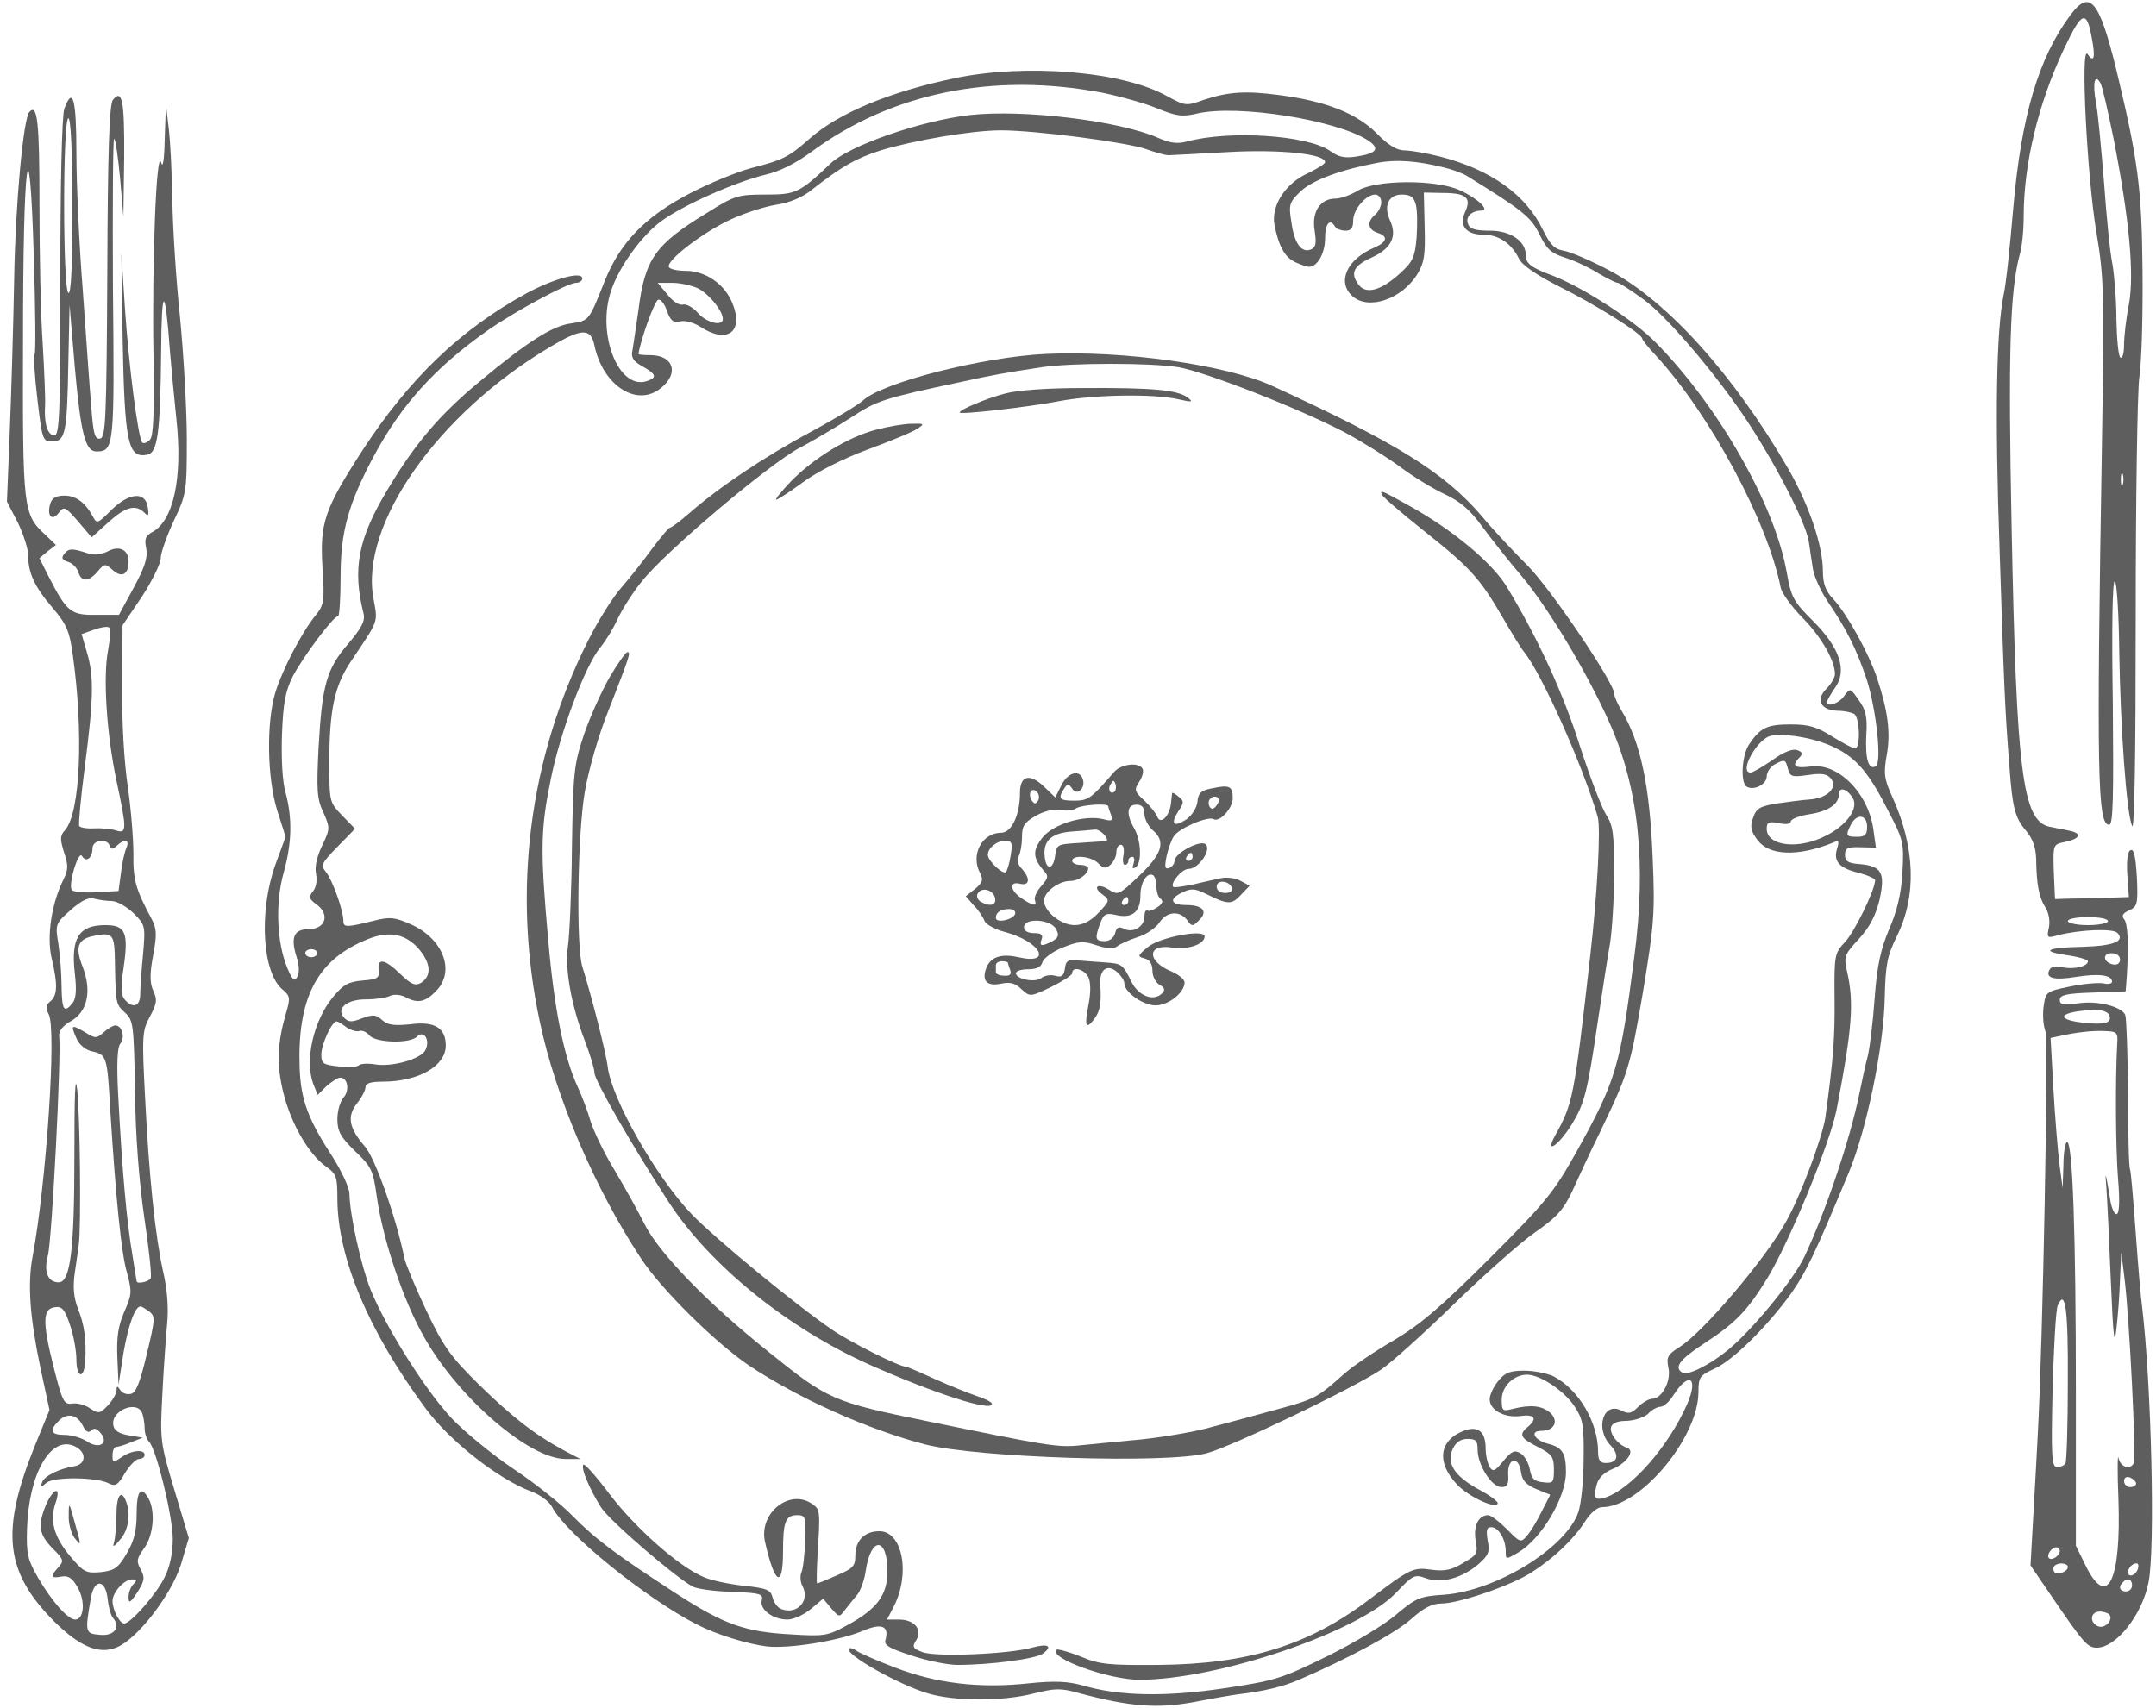
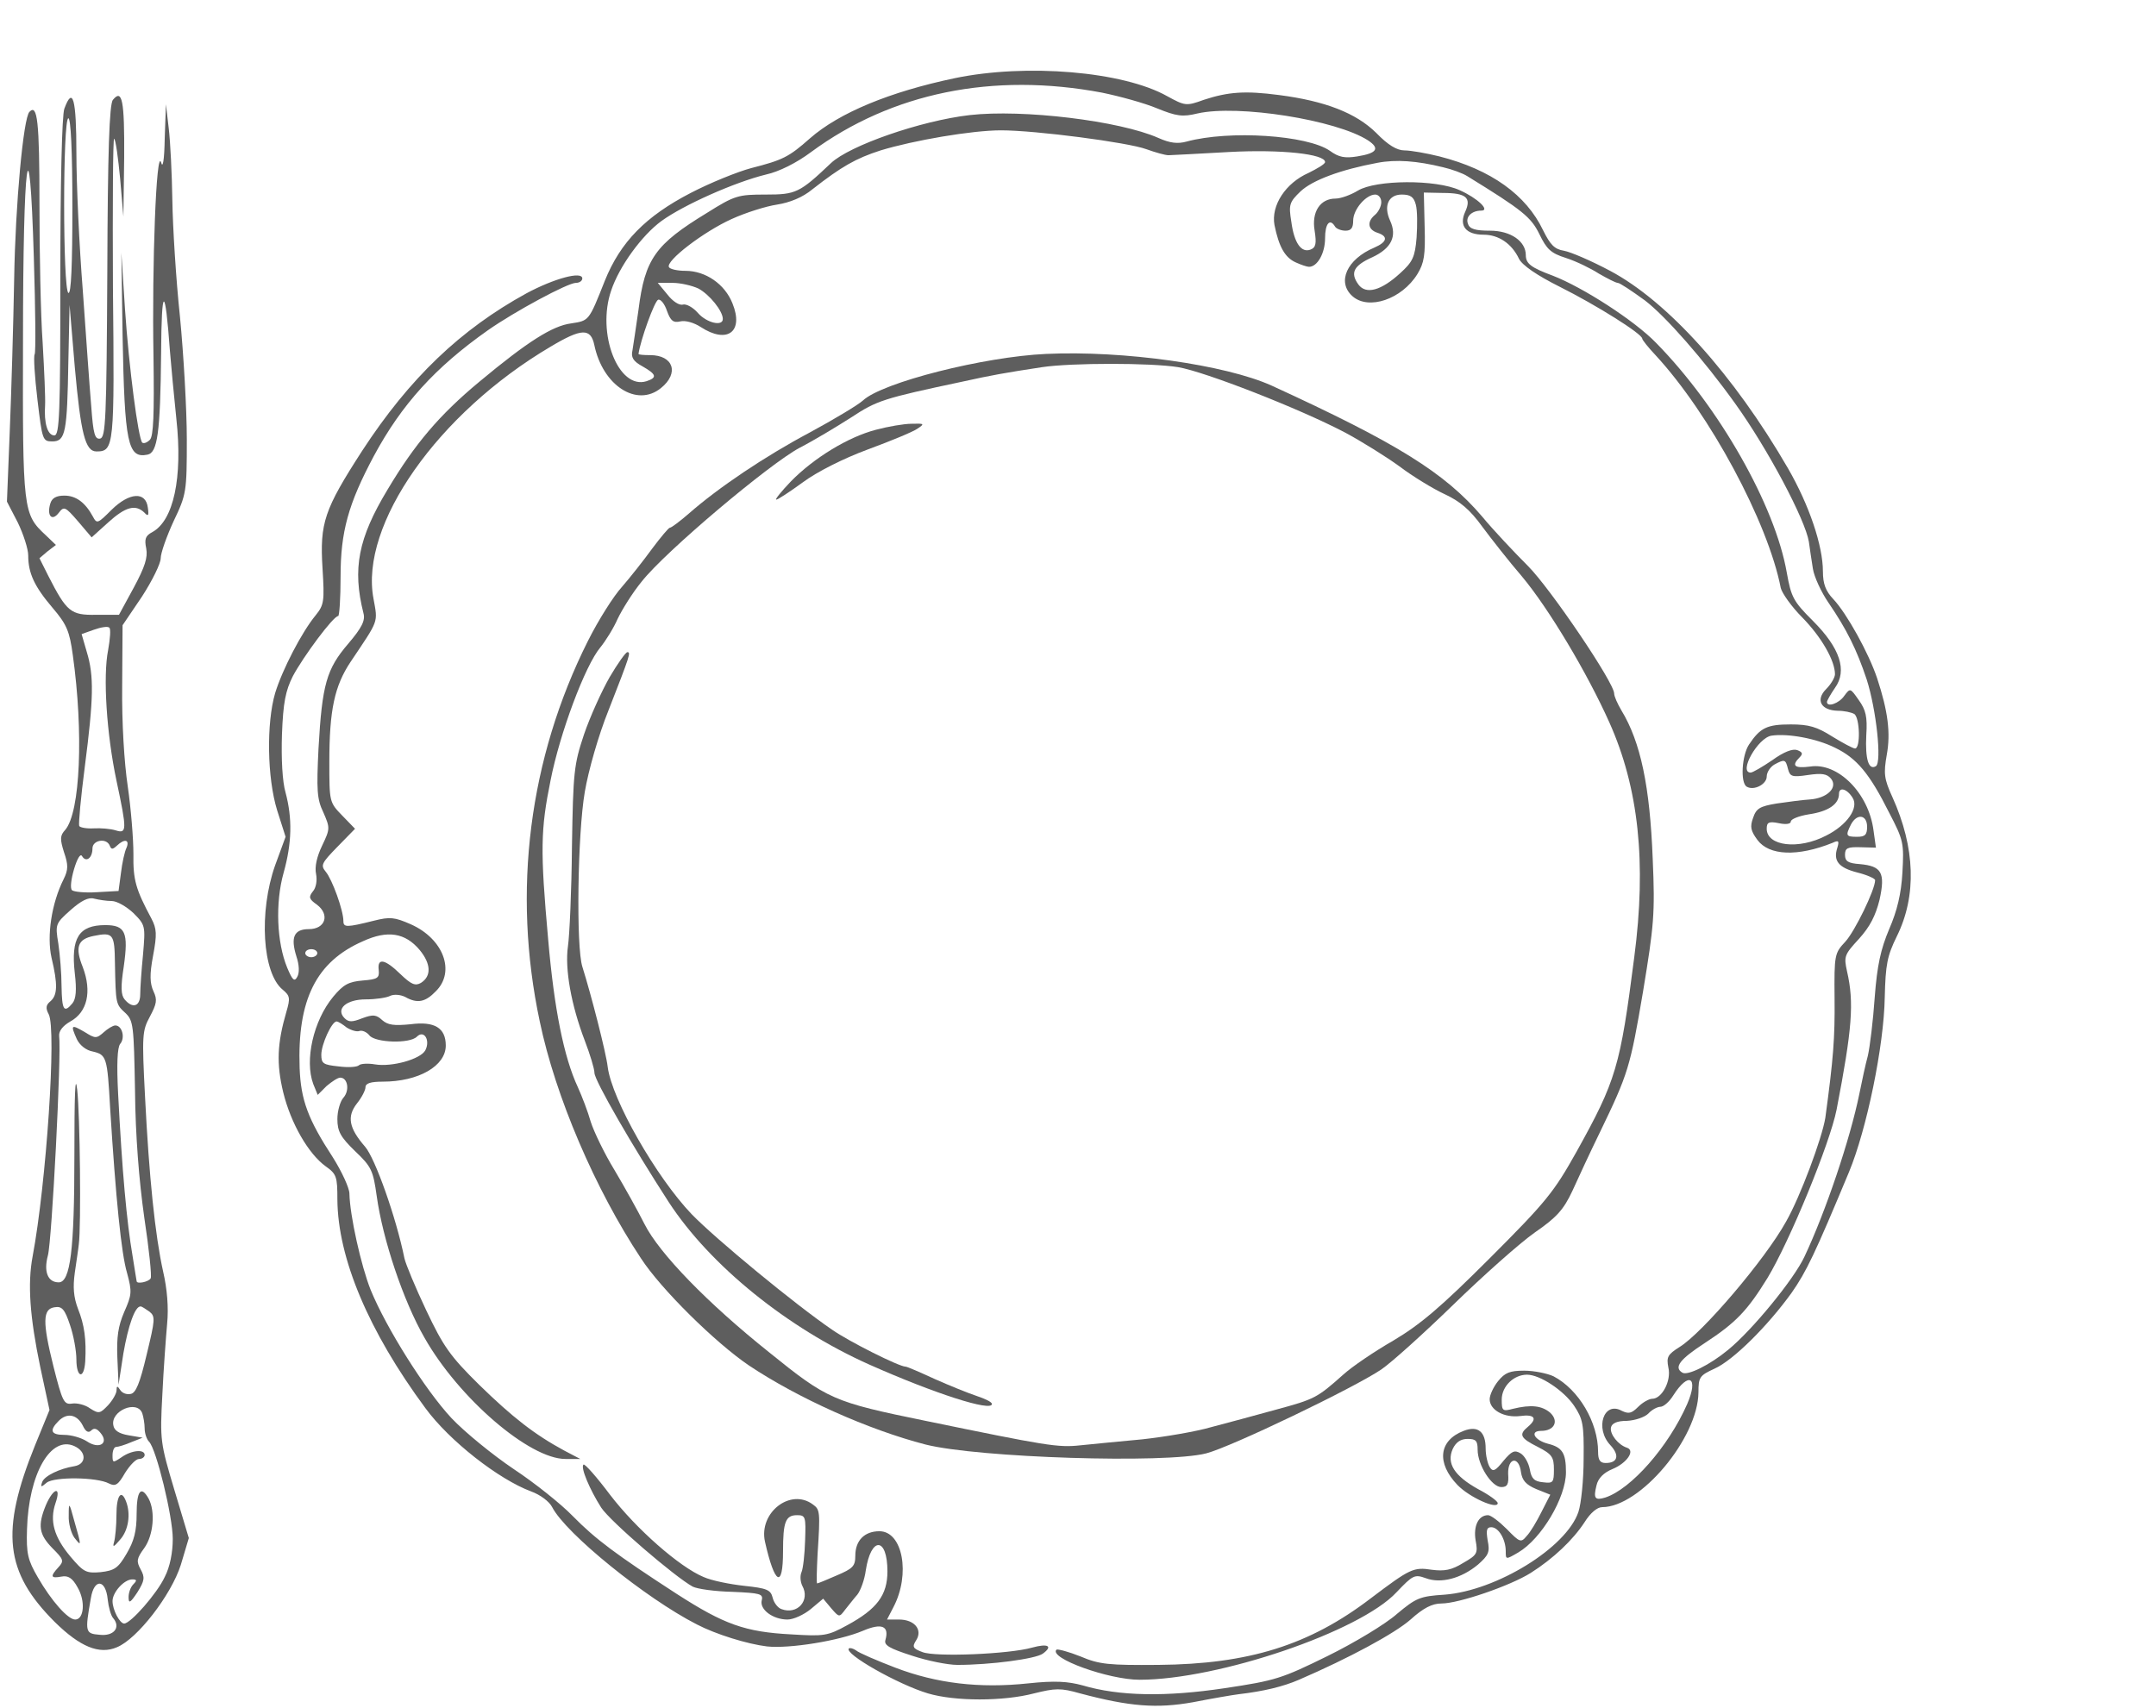
<svg xmlns="http://www.w3.org/2000/svg" width="159" height="126" viewBox="0 0 159 126" fill="none">
-   <path d="M152.706 1.089C150.337 4.257 149.064 8.55 148.472 15.361C148.235 18.144 147.939 21.016 147.761 21.756C147.228 24.451 147.11 30.432 147.465 40.559C147.791 50.478 147.85 52.314 148.205 56.725C148.412 59.597 148.62 60.367 149.419 61.285C149.893 61.848 150.13 62.499 150.159 63.328C150.189 65.253 150.367 66.171 150.811 66.882C151.077 67.266 151.196 67.888 151.107 68.392C150.929 69.191 150.959 69.221 151.788 68.984C153.416 68.569 155.815 68.481 156.14 68.806C156.762 69.428 155.844 69.783 153.564 69.843C150.9 69.902 150.426 70.168 152.469 70.464C153.298 70.583 153.979 70.79 153.979 70.908C153.979 71.293 152.913 71.53 152.114 71.353C151.669 71.234 151.284 71.293 151.166 71.501C150.781 72.152 151.462 72.33 153.091 72.063C154.778 71.797 155.756 71.915 155.756 72.418C155.756 72.567 155.459 72.626 155.104 72.537C154.719 72.478 153.624 72.567 152.647 72.774C150.929 73.129 150.87 73.159 150.722 74.165C150.633 74.728 150.663 75.587 150.84 76.061C151.077 76.83 150.663 98.86 150.278 105.848C150.219 107.062 150.07 109.727 149.952 111.77L149.745 115.471L151.462 117.988C153.653 121.186 153.949 121.541 154.63 121.541C156.052 121.541 157.976 119.143 158.45 116.715C158.953 114.227 158.657 102.117 157.976 96.402C157.887 95.84 157.68 93.382 157.503 90.925C157.325 88.467 157.147 86.394 157.088 86.276C156.999 86.187 156.94 83.67 156.94 80.68C156.91 77.719 156.821 75.083 156.733 74.876C156.496 74.254 154.66 73.781 153.209 74.017C152.143 74.165 151.906 74.106 151.906 73.751C151.906 73.396 152.41 73.277 154.334 73.218L156.762 73.129L156.851 71.945C156.999 69.458 156.91 68.125 156.644 67.799C156.437 67.563 156.555 67.355 157.029 67.148C157.621 66.882 157.68 66.674 157.591 64.72C157.503 63.269 157.384 62.618 157.147 62.707C156.91 62.766 156.821 63.388 156.881 64.483L156.999 66.171L155.193 66.23C154.186 66.26 152.972 66.289 152.469 66.289L151.551 66.319L151.462 64.305C151.403 62.292 151.403 62.292 152.262 62.114C153.387 61.877 153.594 61.493 152.647 61.285C152.232 61.197 151.581 61.078 151.166 60.989C149.153 60.575 148.708 57.051 148.353 38.93C148.087 25.902 148.235 21.49 148.945 18.795C149.123 18.233 149.241 16.96 149.241 15.982C149.241 12.104 150.307 7.662 152.202 3.635C153.535 0.793 153.89 0.674 154.275 2.865C154.542 4.257 154.423 4.672 153.949 3.991C153.416 3.25 153.92 13.11 154.601 17.108C155.163 20.483 155.193 21.49 155.015 32.564C154.601 57.406 154.69 60.841 155.548 60.841C155.844 60.841 155.874 58.739 155.815 51.781C155.726 46.392 155.785 42.779 155.963 42.868C156.111 42.957 156.259 45.267 156.289 48.02C156.377 53.705 156.821 59.953 157.236 60.93C157.414 61.344 157.503 55.778 157.503 45.74C157.503 37.035 157.621 28.951 157.769 27.826C157.947 26.672 158.035 23.148 158.006 19.98C157.947 13.851 157.68 11.807 156.052 5.056C154.808 0.023 154.127 -0.806 152.706 1.089ZM155.874 10.238C157.029 16.131 157.414 20.217 156.999 22.467C156.792 23.503 156.644 24.836 156.644 25.428C156.644 26.05 156.525 26.464 156.377 26.375C156.229 26.287 156.111 25.043 156.081 23.622C156.081 22.171 155.933 20.335 155.785 19.476C155.607 18.647 155.341 15.923 155.163 13.406C154.956 10.919 154.719 8.284 154.571 7.544C154.305 6.152 154.482 5.382 154.897 6.122C155.045 6.359 155.459 8.225 155.874 10.238ZM156.555 35.732C156.466 35.939 156.407 35.791 156.407 35.377C156.407 34.962 156.466 34.814 156.555 34.992C156.614 35.199 156.614 35.554 156.555 35.732ZM155.459 67.948C155.459 68.096 154.808 68.244 153.979 68.244C153.179 68.244 152.498 68.096 152.498 67.948C152.498 67.77 153.179 67.651 153.979 67.651C154.808 67.651 155.459 67.77 155.459 67.948ZM156.348 70.79C156.348 71.056 156.14 71.204 155.844 71.145C155.104 70.997 155.015 70.316 155.726 70.316C156.081 70.316 156.348 70.494 156.348 70.79ZM155.548 74.876C155.785 75.468 155.223 75.616 153.594 75.439C151.403 75.172 151.936 74.61 154.453 74.491C155.015 74.491 155.459 74.639 155.548 74.876ZM156.14 76.978C155.992 79.673 156.022 84.707 156.2 86.957C156.348 88.704 156.289 89.563 156.081 89.563C155.933 89.563 155.726 89.118 155.637 88.585C155.282 86.424 155.223 86.217 155.341 87.638C155.4 88.437 155.548 91.517 155.667 94.448C155.844 98.682 155.933 99.423 156.081 98.001C156.2 97.024 156.318 95.366 156.348 94.3L156.437 92.376L156.673 94.27C157.029 97.024 157.562 107.624 157.354 107.95C157.058 108.454 156.377 108.217 156.229 107.536C156.17 107.18 156.14 108.542 156.229 110.585C156.437 116.567 155.43 118.698 153.861 115.589L153.091 114.02V102.917C153.091 91.013 152.854 84.233 152.439 84.233C152.321 84.233 152.173 85.003 152.173 85.921L152.114 87.638L151.877 85.861C151.758 84.884 151.551 82.397 151.433 80.324L151.225 76.564L151.936 76.416C153.12 76.149 154.364 76.001 155.311 76.061C156.111 76.09 156.2 76.179 156.14 76.978ZM152.498 101.969C152.498 105.108 152.41 107.802 152.321 107.95C152.232 108.098 151.965 108.217 151.699 108.217C151.314 108.217 151.255 107.506 151.373 102.502C151.462 99.393 151.61 96.58 151.758 96.284C152.321 95.011 152.528 96.61 152.498 101.969ZM157.532 109.431C157.532 109.579 157.325 109.697 157.088 109.697C156.851 109.697 156.644 109.49 156.644 109.253C156.644 108.987 156.821 108.898 157.088 108.987C157.325 109.105 157.532 109.283 157.532 109.431ZM151.906 114.405C151.906 114.76 151.314 115.145 151.107 114.938C150.9 114.731 151.284 114.139 151.64 114.139C151.788 114.139 151.906 114.257 151.906 114.405ZM152.498 115.589C152.498 115.945 151.669 116.241 151.492 115.945C151.403 115.797 151.403 115.619 151.521 115.501C151.788 115.234 152.498 115.293 152.498 115.589ZM157.651 115.767C157.473 116.241 156.94 116.389 156.94 115.974C156.94 115.649 157.266 115.323 157.562 115.323C157.71 115.323 157.739 115.53 157.651 115.767ZM157.236 116.952C157.236 117.188 157.029 117.396 156.792 117.396C156.318 117.396 156.2 117.04 156.555 116.715C156.881 116.359 157.236 116.478 157.236 116.952ZM155.578 119.113C155.844 119.528 155.223 120.149 154.749 119.972C154.068 119.705 154.157 118.876 154.838 118.876C155.163 118.876 155.489 118.995 155.578 119.113Z" fill="#5E5E5E" />
  <path d="M70.42 5.765C65.624 6.772 61.893 8.312 59.731 10.207C58.162 11.598 57.718 11.806 55.408 12.398C54.401 12.664 52.358 13.493 50.937 14.233C47.621 15.951 45.755 17.846 44.601 20.718C43.416 23.709 43.446 23.649 42.114 23.857C40.751 24.034 38.916 25.189 35.362 28.15C32.401 30.608 30.595 32.74 28.582 36.115C26.42 39.698 25.976 41.948 26.805 45.235C26.953 45.768 26.687 46.301 25.68 47.485C24.081 49.351 23.756 50.476 23.489 55.213C23.341 58.263 23.37 58.944 23.844 59.921C24.348 61.076 24.348 61.135 23.756 62.379C23.37 63.178 23.193 63.948 23.311 64.481C23.4 64.955 23.311 65.488 23.074 65.754C22.749 66.169 22.778 66.317 23.37 66.731C24.348 67.472 23.992 68.538 22.778 68.538C21.683 68.538 21.416 69.13 21.86 70.551C22.068 71.173 22.097 71.765 21.92 72.061C21.712 72.446 21.564 72.298 21.179 71.38C20.41 69.515 20.291 66.613 20.913 64.392C21.535 62.172 21.564 60.365 21.061 58.47C20.824 57.671 20.735 55.983 20.794 54.177C20.883 51.808 21.061 50.95 21.594 49.884C22.364 48.433 24.584 45.442 24.94 45.442C25.029 45.442 25.117 44.139 25.117 42.54C25.117 39.224 25.68 37.181 27.575 33.628C29.618 29.838 32.076 27.114 35.984 24.36C37.968 22.968 41.877 20.866 42.469 20.866C42.735 20.866 42.943 20.718 42.943 20.54C42.943 19.978 40.87 20.54 38.827 21.636C33.971 24.301 30.21 27.884 26.716 33.243C23.904 37.596 23.578 38.573 23.785 41.919C23.933 44.347 23.904 44.613 23.282 45.383C22.275 46.597 20.824 49.38 20.291 51.127C19.64 53.348 19.699 57.375 20.439 59.773L21.061 61.727L20.291 63.83C19.077 67.264 19.344 71.795 20.854 73.009C21.387 73.453 21.416 73.631 21.12 74.637C20.439 76.977 20.38 78.457 20.883 80.559C21.446 82.869 22.749 85.119 24.022 86.037C24.821 86.6 24.881 86.807 24.881 88.465C24.91 92.818 27.19 98.207 31.365 103.862C33.142 106.29 36.784 109.133 39.182 110.021C39.834 110.258 40.515 110.761 40.722 111.176C41.729 113.13 47.621 117.897 51.381 119.822C52.803 120.562 55.112 121.273 56.563 121.45C58.221 121.628 61.893 121.036 63.64 120.295C65.031 119.703 65.594 119.94 65.298 120.976C65.179 121.361 65.594 121.598 67.252 122.131C68.407 122.516 69.917 122.812 70.598 122.812C73.056 122.812 76.372 122.368 76.905 121.983C77.675 121.421 77.29 121.213 76.105 121.539C74.447 122.013 68.969 122.25 68.022 121.865C67.311 121.598 67.252 121.48 67.578 120.976C68.052 120.207 67.43 119.466 66.305 119.466H65.416L65.89 118.548C67.163 116.12 66.571 112.952 64.854 112.952C63.758 112.952 63.077 113.633 63.077 114.758C63.077 115.528 62.9 115.706 61.715 116.209C60.975 116.535 60.323 116.801 60.264 116.801C60.205 116.801 60.235 115.824 60.294 114.64C60.501 111.472 60.471 111.353 59.938 110.968C58.28 109.754 55.941 111.59 56.415 113.722C57.126 116.89 57.747 117.246 57.747 114.433C57.747 112.271 57.925 111.768 58.784 111.768C59.406 111.768 59.435 111.886 59.376 113.604C59.346 114.64 59.228 115.706 59.109 115.972C58.991 116.239 59.021 116.683 59.169 116.979C59.761 118.045 58.813 119.141 57.629 118.696C57.362 118.608 57.066 118.223 56.977 117.838C56.83 117.275 56.563 117.157 54.875 116.979C53.809 116.861 52.477 116.594 51.885 116.328C50.108 115.587 46.91 112.775 44.986 110.258C44.008 108.955 43.12 107.948 43.031 108.037C42.794 108.244 43.505 109.902 44.334 111.205C44.986 112.212 49.782 116.328 51.085 117.038C51.441 117.216 52.743 117.394 54.017 117.423C56.06 117.512 56.297 117.571 56.178 118.045C56 118.726 57.007 119.466 58.073 119.466C58.517 119.466 59.287 119.111 59.791 118.696L60.708 117.927L61.301 118.637C61.893 119.318 61.893 119.318 62.337 118.726C62.603 118.4 62.988 117.897 63.225 117.631C63.462 117.334 63.758 116.535 63.847 115.854C64.232 113.308 65.446 113.367 65.446 115.913C65.446 117.66 64.676 118.696 62.485 119.881C61.034 120.68 60.768 120.71 58.369 120.562C54.934 120.384 53.395 119.822 49.901 117.571C45.43 114.67 43.92 113.544 42.232 111.827C41.403 110.968 39.449 109.399 37.879 108.363C36.34 107.326 34.267 105.639 33.29 104.602C31.336 102.5 28.493 97.97 27.338 95.157C26.628 93.38 25.799 89.649 25.769 88.05C25.769 87.636 25.206 86.422 24.555 85.386C22.719 82.573 22.186 81.151 22.097 78.783C21.92 73.749 23.311 70.936 26.776 69.426C28.582 68.597 29.885 68.804 30.951 70.077C31.78 71.084 31.839 72.002 31.04 72.505C30.625 72.742 30.329 72.624 29.529 71.854C28.375 70.729 27.812 70.64 27.93 71.558C27.99 72.15 27.842 72.239 26.746 72.328C25.71 72.417 25.325 72.624 24.584 73.512C23.104 75.289 22.453 78.22 23.104 79.967L23.43 80.766L24.081 80.115C24.466 79.789 24.91 79.493 25.088 79.493C25.651 79.493 25.799 80.441 25.325 80.974C25.088 81.24 24.881 81.951 24.881 82.543C24.881 83.461 25.117 83.876 26.183 84.912C27.398 86.067 27.516 86.333 27.782 88.228C28.227 91.426 29.737 95.956 31.306 98.68C33.823 103.122 39.034 107.622 41.699 107.622H42.794L41.61 107.001C39.419 105.816 37.791 104.543 35.333 102.145C33.201 100.042 32.698 99.332 31.424 96.637C30.625 94.95 29.914 93.232 29.826 92.818C29.204 89.768 27.664 85.445 26.924 84.586C25.739 83.224 25.562 82.365 26.331 81.388C26.687 80.944 26.953 80.411 26.953 80.204C26.953 79.908 27.338 79.789 28.227 79.789C30.862 79.789 32.875 78.635 32.875 77.124C32.875 75.822 32.046 75.318 30.27 75.555C29.056 75.674 28.611 75.614 28.197 75.259C27.753 74.845 27.516 74.815 26.716 75.111C25.976 75.407 25.71 75.407 25.414 75.111C24.733 74.43 25.532 73.719 26.983 73.719C27.694 73.719 28.523 73.601 28.789 73.453C29.056 73.335 29.529 73.364 29.885 73.542C30.773 74.045 31.365 73.927 32.135 73.127C33.615 71.676 32.698 69.248 30.299 68.182C29.085 67.649 28.759 67.62 27.575 67.916C25.562 68.419 25.325 68.419 25.325 67.945C25.325 67.146 24.496 64.866 24.022 64.303C23.637 63.83 23.696 63.682 24.881 62.468L26.183 61.135L25.236 60.158C24.288 59.181 24.288 59.151 24.288 56.191C24.288 52.371 24.673 50.594 25.858 48.818C27.96 45.679 27.871 45.975 27.546 44.169C26.509 38.721 32.283 30.489 40.603 25.574C42.883 24.212 43.564 24.182 43.831 25.456C44.453 28.446 46.969 30.075 48.746 28.624C50.108 27.528 49.664 26.196 47.947 26.196C47.473 26.196 47.088 26.166 47.088 26.107C47.236 25.071 48.272 22.198 48.539 22.11C48.716 22.05 49.013 22.406 49.19 22.939C49.457 23.679 49.664 23.827 50.167 23.709C50.552 23.62 51.174 23.797 51.677 24.123C53.632 25.396 54.875 24.479 54.017 22.376C53.454 20.955 52.033 19.978 50.552 19.978C49.96 19.978 49.427 19.859 49.338 19.711C49.042 19.267 51.914 17.076 53.957 16.158C54.994 15.684 56.504 15.211 57.303 15.092C58.251 14.944 59.198 14.559 59.909 13.967C62.07 12.279 63.107 11.687 64.942 11.095C67.371 10.355 71.664 9.614 73.825 9.614C76.372 9.614 83.182 10.503 84.544 11.006C85.196 11.243 85.936 11.45 86.173 11.45C86.41 11.45 88.423 11.332 90.644 11.213C94.493 11.006 97.721 11.361 97.721 11.954C97.721 12.102 97.158 12.427 96.507 12.753C94.819 13.493 93.723 15.151 93.99 16.602C94.315 18.201 94.76 19.001 95.559 19.356C95.944 19.534 96.388 19.682 96.536 19.682C97.158 19.682 97.721 18.675 97.721 17.579C97.721 16.484 98.076 16.069 98.461 16.721C98.549 16.869 98.905 17.017 99.231 17.017C99.645 17.017 99.793 16.81 99.793 16.277C99.793 15.447 100.741 14.352 101.422 14.352C101.659 14.352 101.866 14.589 101.866 14.915C101.866 15.211 101.659 15.625 101.422 15.832C100.8 16.336 100.859 16.928 101.57 17.165C102.399 17.431 102.31 17.846 101.362 18.261C99.319 19.119 98.579 20.807 99.734 21.843C100.918 22.909 103.376 22.08 104.531 20.215C105.034 19.386 105.123 18.823 105.064 16.721L105.004 14.204L106.396 14.233C108.143 14.233 108.528 14.589 108.054 15.625C107.58 16.662 108.113 17.313 109.416 17.313C110.512 17.313 111.489 17.964 112.022 19.09C112.259 19.563 113.325 20.303 115.042 21.162C117.707 22.495 121.112 24.627 121.112 24.982C121.112 25.071 121.556 25.633 122.089 26.196C126.087 30.519 130.38 38.514 131.327 43.37C131.416 43.754 132.127 44.761 132.926 45.561C134.318 46.982 135.325 48.729 135.325 49.736C135.325 49.972 135.029 50.476 134.673 50.831C133.874 51.631 134.288 52.4 135.532 52.43C136.006 52.43 136.539 52.548 136.746 52.667C137.161 52.933 137.22 55.213 136.805 55.213C136.657 55.213 135.887 54.799 135.117 54.325C133.992 53.614 133.4 53.437 132.068 53.437C130.321 53.437 129.817 53.674 128.988 54.917C128.455 55.717 128.337 57.73 128.811 58.026C129.344 58.352 130.291 57.849 130.291 57.286C130.291 56.96 130.558 56.575 130.854 56.398C131.624 55.983 131.683 56.013 131.86 56.723C132.008 57.286 132.157 57.345 133.341 57.168C134.348 57.02 134.733 57.079 135.029 57.434C135.562 58.086 134.762 58.885 133.459 58.974C132.956 59.003 131.86 59.151 131.031 59.27C129.788 59.477 129.521 59.625 129.284 60.336C129.048 60.987 129.107 61.283 129.61 61.964C130.469 63.119 132.571 63.208 135.147 62.172C135.591 61.964 135.65 62.024 135.502 62.527C135.177 63.504 135.591 64.007 136.983 64.363C137.694 64.54 138.286 64.807 138.286 64.925C138.286 65.636 136.776 68.715 136.095 69.456C135.295 70.314 135.266 70.403 135.295 73.66C135.325 76.562 135.206 78.102 134.614 82.454C134.377 83.935 132.778 88.258 131.712 90.123C130.173 92.906 125.554 98.325 123.866 99.361C122.978 99.924 122.889 100.102 123.037 100.871C123.274 101.849 122.563 103.181 121.852 103.181C121.615 103.181 121.142 103.448 120.816 103.773C120.313 104.277 120.105 104.306 119.602 104.069C118.27 103.329 117.589 105.372 118.773 106.616C119.454 107.356 119.306 107.919 118.418 107.919C118.003 107.919 117.855 107.711 117.855 107.09C117.855 104.928 116.434 102.5 114.568 101.523C114.124 101.316 113.147 101.108 112.407 101.108C111.341 101.108 110.986 101.256 110.482 101.878C110.127 102.322 109.86 102.915 109.86 103.211C109.86 104.01 110.926 104.602 112.111 104.454C113.177 104.306 113.414 104.632 112.673 105.254C111.992 105.816 112.111 106.083 113.414 106.734C114.45 107.267 114.598 107.474 114.598 108.392C114.598 109.369 114.539 109.429 113.799 109.34C113.147 109.281 112.94 109.073 112.821 108.392C112.733 107.919 112.436 107.386 112.14 107.208C111.696 106.941 111.489 107.03 110.867 107.771C110.275 108.511 110.097 108.6 109.86 108.215C109.712 107.978 109.564 107.356 109.564 106.853C109.564 105.609 109.002 105.135 107.936 105.55C106.1 106.26 105.922 107.919 107.492 109.547C108.38 110.465 110.453 111.383 110.453 110.88C110.453 110.731 109.801 110.258 109.002 109.843C107.255 108.866 106.663 107.948 107.136 106.882C107.373 106.379 107.729 106.142 108.232 106.142C108.854 106.142 108.972 106.29 108.972 106.941C108.972 108.067 110.008 109.695 110.719 109.695C111.163 109.695 111.282 109.488 111.222 108.718C111.193 107.504 112.022 107.386 112.17 108.6C112.259 109.192 112.525 109.517 113.295 109.843L114.331 110.258L113.68 111.531C113.325 112.242 112.851 113.041 112.585 113.308C112.17 113.811 112.081 113.781 111.134 112.804C110.571 112.242 109.949 111.768 109.742 111.768C109.031 111.768 108.646 112.567 108.824 113.633C109.002 114.581 108.943 114.699 107.906 115.291C107.048 115.824 106.515 115.913 105.597 115.795C104.235 115.587 103.998 115.706 101.096 117.897C96.566 121.361 92.095 122.753 85.432 122.812C81.79 122.842 81.08 122.783 79.688 122.19C78.8 121.835 78 121.628 77.912 121.687C77.319 122.309 81.761 123.908 84.041 123.908C89.844 123.908 100.297 120.355 102.991 117.453C104.205 116.18 104.323 116.12 105.152 116.417C106.248 116.831 107.758 116.446 109.002 115.41C109.772 114.729 109.89 114.492 109.712 113.633C109.594 112.893 109.624 112.656 109.979 112.656C110.512 112.656 111.045 113.544 111.045 114.433C111.045 115.055 111.045 115.055 111.963 114.522C113.68 113.515 115.486 110.465 115.486 108.6C115.486 107.178 115.22 106.764 114.154 106.497C113.147 106.231 112.792 105.55 113.65 105.55C114.628 105.55 114.983 104.839 114.331 104.217C113.71 103.684 112.91 103.596 111.578 103.921C110.808 104.129 110.749 104.069 110.749 103.24C110.749 102.263 111.637 101.404 112.614 101.404C113.562 101.404 115.309 102.559 116.078 103.684C116.73 104.662 116.819 105.046 116.789 107.593C116.789 109.162 116.611 110.909 116.404 111.531C115.516 114.166 110.364 117.334 106.544 117.631C104.708 117.749 104.442 117.867 103.021 119.052C102.192 119.792 99.882 121.184 97.898 122.161C94.523 123.819 94.079 123.967 90.318 124.53C85.995 125.181 82.531 125.122 79.836 124.322C78.741 124.026 77.793 123.967 75.839 124.174C72.227 124.559 69.058 124.174 66.038 123.02C64.646 122.487 63.344 121.924 63.136 121.746C62.929 121.598 62.692 121.539 62.603 121.598C62.218 121.983 66.245 124.263 68.436 124.915C70.42 125.507 74.003 125.507 76.253 124.915C77.823 124.53 78.208 124.5 79.659 124.915C83.33 125.892 85.314 126.04 87.979 125.566C89.341 125.299 90.881 125.033 91.354 124.974C93.161 124.766 94.641 124.411 95.796 123.908C99.497 122.309 102.843 120.503 104.027 119.466C104.975 118.608 105.626 118.282 106.307 118.282C107.58 118.282 111.371 116.979 112.881 116.032C114.568 114.966 116.019 113.574 116.848 112.301C117.292 111.59 117.796 111.176 118.151 111.176C120.964 111.176 125.228 106.083 125.257 102.707C125.257 101.582 125.346 101.464 126.442 100.96C127.834 100.338 130.38 97.792 132.127 95.364C133.222 93.795 133.844 92.492 136.361 86.452C137.664 83.313 138.937 77.154 138.996 73.571C139.056 71.143 139.174 70.522 139.885 69.071C141.365 66.08 141.247 62.527 139.559 58.796C138.937 57.434 138.908 57.049 139.144 55.687C139.441 54.059 139.233 52.46 138.434 50.032C137.812 48.166 136.183 45.235 135.206 44.199C134.644 43.606 134.436 43.073 134.436 42.156C134.436 40.26 133.43 37.27 131.86 34.546C127.863 27.647 122.978 22.228 118.743 19.978C117.352 19.238 115.842 18.586 115.338 18.497C114.628 18.379 114.331 18.053 113.799 16.987C112.555 14.382 109.979 12.516 106.159 11.539C105.212 11.302 104.027 11.095 103.583 11.095C103.021 11.095 102.369 10.71 101.481 9.792C100 8.341 97.75 7.453 94.315 7.009C91.828 6.683 90.585 6.772 88.778 7.364C87.475 7.838 87.387 7.808 86.084 7.098C82.827 5.262 75.691 4.67 70.42 5.765ZM81.257 6.831C82.56 7.098 84.396 7.601 85.314 7.986C86.765 8.578 87.209 8.637 88.305 8.371C91.295 7.69 98.549 8.845 100.889 10.355C101.777 10.947 101.57 11.302 100.089 11.539C99.171 11.687 98.727 11.598 98.076 11.124C96.418 9.97 90.673 9.585 87.505 10.444C86.854 10.621 86.291 10.562 85.432 10.177C82.56 8.904 75.424 8.045 71.516 8.489C67.903 8.904 62.633 10.74 61.271 12.042C58.961 14.233 58.695 14.352 56.474 14.352C54.431 14.352 54.194 14.411 52.121 15.714C48.331 18.024 47.562 19.09 47.088 22.85C46.91 24.123 46.703 25.456 46.644 25.84C46.525 26.344 46.673 26.64 47.384 27.025C48.42 27.617 48.48 27.854 47.68 28.12C45.607 28.772 43.979 24.597 45.074 21.429C45.667 19.652 47.325 17.372 48.776 16.306C50.404 15.122 54.194 13.434 56.504 12.871C57.451 12.664 58.754 12.013 59.82 11.213C65.772 6.831 73.233 5.321 81.257 6.831ZM106.426 12.338C107.077 12.487 107.877 12.783 108.202 12.99C112.288 15.507 112.91 16.01 113.532 17.283C114.065 18.379 114.361 18.675 115.486 19.03C116.227 19.267 117.322 19.8 117.914 20.185C118.536 20.54 119.158 20.866 119.306 20.866C119.454 20.866 120.342 21.458 121.319 22.169C122.829 23.324 125.642 26.522 127.952 29.749C130.38 33.124 133.134 38.336 133.4 39.964C133.459 40.438 133.607 41.356 133.696 41.948C133.785 42.54 134.318 43.695 134.851 44.465C136.183 46.419 136.924 47.9 137.664 50.12C138.375 52.341 138.789 56.22 138.345 56.516C137.812 56.842 137.545 56.013 137.634 54.236C137.723 52.874 137.605 52.371 137.072 51.631C136.45 50.742 136.45 50.742 136.006 51.334C135.621 51.897 134.733 52.193 134.733 51.779C134.733 51.69 134.999 51.216 135.325 50.742C136.243 49.469 135.71 47.811 133.696 45.797C132.245 44.347 132.097 44.05 131.772 42.244C130.913 37.3 126.797 30.045 122.148 25.308C120.55 23.649 116.73 21.192 114.509 20.333C112.91 19.741 112.525 19.445 112.525 18.823C112.525 17.787 111.4 17.017 109.89 17.017C108.824 17.017 108.38 16.898 108.262 16.514C108.054 16.01 108.528 15.536 109.239 15.536C109.92 15.536 108.972 14.618 107.64 14.026C105.893 13.227 101.481 13.256 100.148 14.056C99.615 14.382 98.875 14.648 98.49 14.648C97.365 14.648 96.714 15.625 96.951 17.017C97.099 17.964 97.039 18.261 96.654 18.409C95.974 18.675 95.441 17.935 95.233 16.365C95.026 15.092 95.085 14.915 95.914 14.115C96.803 13.286 98.875 12.516 101.57 12.013C102.961 11.746 104.501 11.865 106.426 12.338ZM104.412 15.092C104.531 15.507 104.531 16.602 104.471 17.52C104.353 18.971 104.175 19.326 103.257 20.155C101.866 21.429 100.741 21.754 100.178 20.985C99.556 20.126 99.823 19.593 101.214 18.971C102.606 18.32 103.05 17.431 102.517 16.277C102.014 15.181 102.399 14.352 103.376 14.352C104.027 14.352 104.264 14.53 104.412 15.092ZM51.5 21.281C52.329 21.725 53.306 22.939 53.306 23.531C53.306 24.094 52.121 23.827 51.47 23.087C51.115 22.672 50.611 22.406 50.375 22.465C50.108 22.554 49.605 22.228 49.22 21.725L48.509 20.866H49.605C50.197 20.866 51.056 21.073 51.5 21.281ZM135.325 55.154C136.924 55.924 137.871 57.049 139.322 59.951C140.388 61.994 140.418 62.201 140.299 64.363C140.21 65.932 139.914 67.176 139.322 68.538C138.7 70.018 138.434 71.203 138.256 73.571C138.138 75.289 137.901 77.213 137.753 77.865C137.575 78.516 137.309 79.76 137.131 80.648C136.45 84.024 134.614 89.442 133.074 92.699C132.305 94.357 129.225 98.118 127.449 99.569C126.087 100.694 124.458 101.493 124.073 101.256C123.422 100.871 123.866 100.279 125.731 99.065C128.041 97.555 128.87 96.667 130.35 94.269C131.979 91.574 134.94 84.379 135.443 81.862C136.598 75.881 136.746 73.956 136.213 71.647C135.976 70.551 136.006 70.433 137.101 69.248C137.901 68.36 138.315 67.561 138.611 66.376C139.056 64.363 138.759 63.889 137.161 63.741C136.302 63.682 136.065 63.534 136.065 63.06C136.065 62.556 136.243 62.468 137.22 62.497L138.345 62.527L138.167 61.254C137.812 58.5 135.532 56.22 133.489 56.546C132.334 56.694 132.097 56.487 132.719 55.865C132.986 55.598 132.926 55.48 132.541 55.332C132.216 55.213 131.564 55.45 130.706 56.072C129.965 56.575 129.255 56.99 129.107 56.99C128.189 56.99 129.64 54.414 130.646 54.266C131.86 54.088 133.963 54.473 135.325 55.154ZM136.628 58.855C137.101 59.596 136.213 60.869 134.673 61.639C132.63 62.705 130.291 62.408 130.291 61.135C130.291 60.661 130.439 60.573 131.179 60.721C131.712 60.839 132.068 60.78 132.068 60.602C132.068 60.425 132.66 60.188 133.4 60.069C134.821 59.862 135.621 59.329 135.621 58.559C135.621 58.026 136.213 58.174 136.628 58.855ZM137.694 60.987C137.694 61.579 137.545 61.727 136.953 61.727C136.124 61.727 136.095 61.639 136.509 60.81C136.953 59.98 137.694 60.099 137.694 60.987ZM23.4 70.314C23.4 70.462 23.193 70.61 22.956 70.61C22.719 70.61 22.512 70.462 22.512 70.314C22.512 70.137 22.719 70.018 22.956 70.018C23.193 70.018 23.4 70.137 23.4 70.314ZM25.562 75.792C25.887 75.999 26.302 76.118 26.48 76.059C26.687 75.97 27.042 76.118 27.249 76.384C27.694 76.917 30.21 77.006 30.743 76.473C31.276 75.94 31.75 76.74 31.365 77.48C31.01 78.131 28.908 78.723 27.664 78.516C27.161 78.427 26.598 78.457 26.48 78.575C26.331 78.723 25.651 78.753 24.97 78.664C23.844 78.546 23.696 78.457 23.696 77.805C23.696 77.036 24.466 75.348 24.821 75.348C24.94 75.348 25.266 75.555 25.562 75.792ZM124.428 103.566C123.037 106.734 120.283 109.843 118.388 110.465C117.618 110.702 117.5 110.524 117.737 109.577C117.855 109.044 118.27 108.629 118.921 108.363C119.987 107.919 120.609 107.001 119.987 106.793C119.336 106.586 118.714 105.787 118.803 105.313C118.862 104.987 119.247 104.81 119.987 104.81C120.579 104.78 121.29 104.543 121.556 104.277C121.823 103.98 122.237 103.773 122.445 103.773C122.681 103.773 123.096 103.418 123.392 102.944C124.547 101.138 125.287 101.582 124.428 103.566Z" fill="#5E5E5E" />
  <path d="M8.329 7.363C8.062 7.659 7.944 11.242 7.914 20.007C7.855 30.992 7.796 32.265 7.381 32.354C6.996 32.413 6.878 32.028 6.73 29.985C6.611 28.623 6.345 24.803 6.108 21.457C5.841 18.112 5.634 13.552 5.634 11.301C5.634 7.274 5.368 6.327 4.746 8.015C4.568 8.459 4.45 13.581 4.45 20.451C4.45 30.548 4.391 32.117 4.006 32.117C3.502 32.117 3.236 31.199 3.325 29.896C3.354 29.393 3.265 27.35 3.147 25.307C2.999 23.264 2.91 18.645 2.91 15.032C2.91 8.962 2.762 7.63 2.17 8.252C1.726 8.696 1.134 15.032 1.045 20.569C0.985 23.915 0.837 28.978 0.719 31.821L0.512 37.002L1.311 38.542C1.726 39.401 2.081 40.496 2.081 40.97C2.081 42.273 2.525 43.25 3.887 44.849C4.924 46.063 5.131 46.566 5.368 48.313C6.167 53.998 5.93 59.92 4.805 61.223C4.42 61.638 4.42 61.904 4.716 62.852C5.042 63.799 5.042 64.155 4.687 64.865C3.798 66.642 3.443 69.04 3.798 70.639C4.272 72.623 4.243 73.422 3.71 73.867C3.384 74.133 3.354 74.37 3.591 74.814C4.183 75.91 3.413 87.309 2.407 92.669C2.022 94.712 2.199 97.14 2.969 100.841L3.65 104.009L2.584 106.615C0.008 112.981 0.364 115.972 4.035 119.643C5.901 121.479 7.322 122.071 8.625 121.509C10.135 120.887 12.622 117.659 13.333 115.439L13.925 113.455L12.859 109.902C11.823 106.437 11.793 106.23 11.971 102.914C12.059 101.019 12.237 98.65 12.326 97.643C12.444 96.459 12.326 95.067 12.03 93.794C11.438 91.129 10.993 86.806 10.697 80.914C10.461 76.354 10.49 76.028 11.053 74.992C11.556 74.044 11.615 73.748 11.319 73.126C11.053 72.534 11.023 71.912 11.29 70.491C11.586 68.922 11.556 68.507 11.171 67.767C10.016 65.606 9.809 64.924 9.839 63C9.839 61.875 9.661 59.654 9.424 58.025C9.158 56.249 8.98 53.288 9.01 50.593L9.039 46.122L10.461 44.02C11.23 42.836 11.852 41.562 11.852 41.178C11.852 40.793 12.296 39.549 12.8 38.453C13.747 36.47 13.777 36.292 13.777 32.413C13.777 30.222 13.54 26.136 13.274 23.382C12.977 20.599 12.741 16.75 12.711 14.795C12.681 12.841 12.563 10.443 12.444 9.466L12.237 7.689L12.148 10.206C12.119 11.864 12 12.456 11.882 11.982C11.527 10.857 11.201 19.533 11.319 26.254C11.379 30.577 11.319 32.176 11.053 32.443C10.845 32.65 10.609 32.739 10.49 32.65C10.194 32.324 9.513 27.142 9.217 22.79L8.95 18.645L9.039 24.715C9.187 32.709 9.424 33.834 10.875 33.538C11.615 33.39 11.823 31.969 11.882 26.047C11.911 21.013 12.178 20.984 12.533 25.899C12.622 26.965 12.829 29.215 13.007 30.903C13.481 35.256 12.8 38.394 11.23 39.253C10.727 39.519 10.638 39.756 10.786 40.467C10.905 41.118 10.697 41.799 9.868 43.339L8.773 45.352H7.085C5.22 45.382 4.924 45.145 3.562 42.48L2.91 41.178L3.502 40.674L4.124 40.2L3.384 39.49C1.696 37.92 1.667 37.713 1.696 25.159C1.696 11.627 2.17 8.163 2.496 19.029C2.614 22.82 2.644 26.017 2.555 26.136C2.466 26.284 2.555 27.764 2.762 29.482C3.117 32.472 3.147 32.561 3.858 32.561C4.835 32.561 4.953 31.91 5.042 26.639L5.131 22.494L5.516 27.083C5.96 31.998 6.286 33.301 7.115 33.301C8.418 33.301 8.447 32.946 8.329 21.191C8.299 15.062 8.329 10.147 8.418 10.235C8.536 10.324 8.714 11.657 8.862 13.196L9.099 15.98L9.158 11.627C9.187 7.393 9.01 6.534 8.329 7.363ZM5.338 15.269C5.338 19.533 5.249 21.724 5.042 21.605C4.627 21.369 4.627 8.725 5.042 8.725C5.22 8.725 5.338 11.094 5.338 15.269ZM7.973 47.958C7.588 49.883 7.855 54.117 8.595 57.611C9.365 61.223 9.365 61.519 8.536 61.253C8.151 61.134 7.44 61.075 6.907 61.105C6.404 61.134 5.901 61.046 5.841 60.927C5.782 60.779 5.96 58.825 6.256 56.545C6.907 51.511 6.937 49.853 6.404 48.106L6.019 46.774L6.937 46.448C7.44 46.27 7.944 46.181 8.062 46.3C8.181 46.389 8.121 47.129 7.973 47.958ZM8.092 62.378C8.21 62.674 8.299 62.674 8.625 62.378C9.187 61.845 9.572 61.934 9.335 62.526C9.187 62.822 9.01 63.651 8.921 64.391L8.743 65.724L7.144 65.813C6.256 65.872 5.427 65.783 5.308 65.665C5.16 65.517 5.249 64.836 5.457 64.125C5.693 63.326 5.93 62.941 6.049 63.148C6.345 63.651 6.819 63.296 6.819 62.585C6.819 61.964 7.855 61.786 8.092 62.378ZM8.24 66.464C8.625 66.464 9.335 66.879 9.839 67.353C10.727 68.241 10.727 68.3 10.549 70.402C10.431 71.587 10.342 72.889 10.342 73.334C10.342 74.251 9.78 74.429 9.187 73.719C8.921 73.393 8.891 72.801 9.128 71.291C9.483 68.774 9.247 68.241 7.766 68.241C5.812 68.241 5.22 69.188 5.516 71.794C5.664 73.037 5.605 73.689 5.338 74.015C4.716 74.755 4.568 74.518 4.539 72.741C4.539 71.823 4.42 70.402 4.302 69.603C4.065 68.182 4.094 68.122 5.19 67.145C5.99 66.435 6.522 66.168 6.937 66.287C7.292 66.375 7.855 66.464 8.24 66.464ZM8.477 71.054C8.536 74.074 8.536 74.074 9.247 74.725C9.839 75.288 9.868 75.643 9.957 80.44C9.987 83.756 10.253 87.073 10.638 89.797C10.993 92.136 11.201 94.149 11.112 94.297C10.964 94.564 10.076 94.741 10.076 94.505C10.076 94.475 9.928 93.646 9.78 92.669C9.335 90.063 9.01 86.421 8.714 80.736C8.595 78.486 8.654 77.272 8.862 77.005C9.247 76.561 9.01 75.643 8.506 75.643C8.329 75.643 7.944 75.88 7.648 76.147C7.115 76.62 7.026 76.62 6.226 76.117C5.249 75.554 5.19 75.584 5.664 76.65C5.871 77.094 6.345 77.479 6.848 77.568C7.855 77.805 7.914 77.982 8.121 81.713C8.536 88.375 8.95 92.491 9.365 93.883C9.75 95.304 9.72 95.511 9.158 96.784C8.714 97.821 8.595 98.62 8.654 100.13L8.743 102.144L9.099 99.834C9.454 97.791 9.957 96.34 10.372 96.37C10.461 96.37 10.727 96.548 11.023 96.755C11.467 97.11 11.438 97.347 10.816 99.923C10.312 102.055 10.016 102.766 9.632 102.825C9.335 102.884 9.01 102.766 8.862 102.529C8.654 102.203 8.595 102.233 8.595 102.558C8.595 102.795 8.299 103.299 7.973 103.654C7.381 104.276 7.292 104.305 6.641 103.891C6.286 103.624 5.664 103.476 5.308 103.536C4.716 103.624 4.598 103.387 3.946 100.811C3.117 97.495 3.147 96.548 4.035 96.429C4.568 96.34 4.776 96.577 5.16 97.732C5.427 98.502 5.634 99.657 5.634 100.278C5.634 101.64 6.197 101.789 6.286 100.426C6.374 98.798 6.226 97.732 5.753 96.548C5.427 95.689 5.368 94.949 5.516 93.883C5.634 93.054 5.782 92.106 5.812 91.781C5.99 90.478 5.901 82.187 5.693 80.381C5.545 79.108 5.486 80.736 5.486 85.266C5.486 92.195 5.19 94.593 4.331 94.593C3.532 94.593 3.206 93.823 3.532 92.609C3.828 91.544 4.539 77.716 4.361 76.413C4.331 76.058 4.627 75.673 5.19 75.347C6.434 74.666 6.789 73.156 6.108 71.35C5.516 69.869 5.723 69.277 6.907 69.04C8.358 68.744 8.447 68.892 8.477 71.054ZM10.49 104.246C10.579 104.513 10.668 105.016 10.668 105.371C10.668 105.727 10.816 106.171 10.993 106.348C11.527 106.881 12.741 111.856 12.741 113.514C12.741 114.521 12.533 115.587 12.148 116.327C11.586 117.541 9.632 119.762 9.158 119.762C8.832 119.762 8.299 118.755 8.299 118.103C8.299 117.452 9.158 116.505 9.75 116.505C10.105 116.505 10.105 116.593 9.839 116.86C9.632 117.067 9.483 117.482 9.483 117.807C9.483 118.311 9.602 118.252 10.135 117.452C10.668 116.593 10.697 116.357 10.372 115.764C10.046 115.172 10.076 114.965 10.638 114.195C11.319 113.247 11.467 111.501 10.964 110.553C10.401 109.546 10.076 109.961 10.076 111.678C10.076 112.922 9.898 113.662 9.335 114.61C8.714 115.675 8.447 115.853 7.411 115.972C6.345 116.06 6.167 115.972 5.19 114.817C3.976 113.366 3.65 112.182 4.094 110.879C4.539 109.606 3.946 109.724 3.384 111.027C2.762 112.537 2.88 113.188 3.858 114.195C4.687 115.024 4.746 115.143 4.302 115.616C3.68 116.297 3.739 116.445 4.539 116.297C5.012 116.208 5.338 116.386 5.723 117.097C6.315 118.103 6.197 119.466 5.545 119.466C5.012 119.466 3.798 118.103 2.792 116.357C2.051 115.083 1.933 114.61 1.992 112.803C2.111 108.717 3.739 105.875 5.486 106.674C6.404 107.089 6.374 108.007 5.486 108.155C4.391 108.332 3.295 108.865 3.117 109.309C2.969 109.724 3.029 109.724 3.443 109.369C4.006 108.924 7.144 108.954 8.033 109.428C8.506 109.665 8.714 109.546 9.217 108.658C9.572 108.095 10.016 107.622 10.253 107.622C10.49 107.622 10.668 107.474 10.668 107.326C10.668 106.881 9.691 106.97 8.95 107.503C8.329 107.918 8.299 107.918 8.299 107.355C8.299 107 8.418 106.733 8.566 106.733C8.714 106.733 9.217 106.585 9.691 106.378L10.52 106.052L9.483 105.875C8.773 105.756 8.418 105.519 8.358 105.134C8.151 104.068 10.105 103.239 10.49 104.246ZM6.108 105.164C6.315 105.608 6.522 105.727 6.73 105.519C6.937 105.312 7.144 105.371 7.411 105.697C8.062 106.467 7.322 106.941 6.404 106.319C5.99 106.052 5.249 105.845 4.746 105.845C3.739 105.845 3.621 105.519 4.331 104.809C4.953 104.187 5.693 104.335 6.108 105.164ZM7.944 117.985C8.003 118.548 8.181 119.199 8.358 119.377C8.921 120.058 8.388 120.709 7.352 120.591C6.286 120.502 6.256 120.413 6.7 117.896C6.937 116.416 7.796 116.475 7.944 117.985Z" fill="#5E5E5E" />
  <path d="M8.588 111.738C8.588 112.537 8.499 113.455 8.411 113.751C8.292 114.166 8.381 114.136 8.855 113.574C9.476 112.893 9.654 111.679 9.299 110.761C8.943 109.813 8.588 110.317 8.588 111.738Z" fill="#5E5E5E" />
  <path d="M5.069 111.798C5.04 112.361 5.247 113.101 5.484 113.427C6.017 114.108 6.017 114.078 5.484 112.213C5.099 110.792 5.069 110.762 5.069 111.798Z" fill="#5E5E5E" />
  <path d="M77.143 26.107C72.554 26.314 65.063 28.21 63.641 29.542C63.286 29.868 61.51 30.934 59.703 31.911C56.417 33.658 52.982 35.967 50.791 37.892C50.139 38.455 49.517 38.928 49.399 38.928C49.31 38.928 48.718 39.639 48.096 40.468C47.474 41.327 46.468 42.6 45.876 43.281C45.254 43.962 44.129 45.739 43.359 47.278C39.006 55.954 37.763 65.755 39.806 75.348C40.96 80.885 43.892 87.725 47.267 92.818C48.748 95.098 52.745 99.036 55.232 100.724C58.874 103.152 64.026 105.461 68.26 106.557C72.139 107.534 85.967 107.978 88.958 107.208C90.793 106.734 99.854 102.382 101.867 101.02C102.608 100.516 105.006 98.355 107.197 96.223C109.388 94.091 112.083 91.693 113.178 90.923C114.807 89.798 115.31 89.235 115.962 87.844C116.376 86.926 117.294 84.942 118.005 83.491C120.077 79.197 120.225 78.724 121.173 73.127C121.972 68.272 122.061 67.413 121.884 63.356C121.676 57.997 120.995 54.74 119.574 52.401C119.278 51.897 119.041 51.364 119.041 51.157C119.041 50.358 114.333 43.399 112.675 41.741C111.698 40.764 110.158 39.136 109.3 38.099C106.546 34.872 103.022 32.681 93.784 28.446C90.379 26.907 82.858 25.841 77.143 26.107ZM86.885 27.084C88.839 27.41 95.827 30.134 99.203 31.911C100.417 32.562 102.223 33.687 103.2 34.398C104.177 35.138 105.687 36.056 106.516 36.441C107.671 36.974 108.411 37.596 109.329 38.869C110.01 39.787 111.313 41.445 112.231 42.511C114.215 44.88 117.057 49.647 118.686 53.289C120.847 58.115 121.439 63.623 120.522 70.611C119.485 78.694 119.189 79.701 116.258 84.971C114.6 87.932 114.037 88.643 109.862 92.818C106.22 96.46 104.74 97.704 102.756 98.888C101.364 99.687 99.706 100.813 99.055 101.405C97.13 103.122 96.952 103.211 94.11 103.981C92.6 104.395 90.438 104.987 89.283 105.284C88.158 105.609 85.878 105.994 84.25 106.172C82.621 106.32 80.549 106.527 79.66 106.616C78.032 106.794 77.173 106.646 68.26 104.81C61.45 103.418 61.036 103.241 56.713 99.747C52.153 96.105 48.629 92.463 47.534 90.301C47.06 89.354 46.053 87.547 45.313 86.304C44.573 85.09 43.803 83.491 43.566 82.751C43.359 82.01 42.915 80.856 42.618 80.204C41.582 77.983 40.871 74.43 40.427 69.308C39.835 62.705 39.865 61.195 40.605 57.553C41.286 54.088 43.151 49.084 44.277 47.752C44.662 47.278 45.254 46.331 45.55 45.65C45.876 44.969 46.645 43.725 47.326 42.896C49.073 40.675 56.742 34.22 58.963 33.036C59.999 32.503 61.717 31.467 62.783 30.786C64.678 29.542 65.122 29.394 70.985 28.15C73.117 27.677 74.123 27.499 76.847 27.084C79.038 26.759 84.871 26.759 86.885 27.084Z" fill="#5E5E5E" />
-   <path d="M74.086 29.038C72.724 29.393 70.769 30.222 70.769 30.429C70.769 30.607 75.744 30.044 78.053 29.6C80.718 29.097 85.101 29.038 86.907 29.452C87.943 29.689 88.032 29.659 87.558 29.304C86.818 28.771 85.041 28.593 79.948 28.623C77.284 28.623 75.063 28.771 74.086 29.038Z" fill="#5E5E5E" />
  <path d="M64.591 31.703C62.548 32.236 60.031 33.776 58.343 35.493C57.633 36.234 57.129 36.855 57.248 36.855C57.366 36.855 58.225 36.293 59.202 35.582C60.238 34.812 62.163 33.835 63.999 33.154C65.686 32.532 67.345 31.851 67.67 31.615C68.203 31.259 68.174 31.23 67.226 31.259C66.664 31.259 65.479 31.466 64.591 31.703Z" fill="#5E5E5E" />
-   <path d="M101.897 36.469C101.956 36.647 103.348 37.831 104.977 39.134C108.382 41.829 109.122 42.628 110.81 45.53C111.491 46.714 112.201 47.869 112.409 48.106C113.711 49.734 116.702 56.397 117.827 60.246C118.064 61.045 117.798 65.99 117.265 70.609C116.08 81.032 115.991 81.417 114.689 83.756C113.889 85.207 114.925 84.526 115.903 82.957C116.85 81.417 117.057 80.647 117.857 75.199C118.182 73.067 118.567 70.52 118.745 69.543C118.893 68.537 119.041 66.197 119.041 64.362C119.041 61.489 118.952 60.868 118.449 60.098C118.123 59.594 117.265 57.344 116.524 55.064C115.281 51.126 113.415 47.069 111.135 43.309C110.069 41.532 107.168 39.105 103.911 37.298C101.868 36.173 101.779 36.114 101.897 36.469Z" fill="#5E5E5E" />
  <path d="M44.964 49.943C44.371 50.979 43.513 52.874 43.069 54.177C42.328 56.398 42.269 56.931 42.18 62.468C42.151 65.725 42.003 69.012 41.884 69.811C41.647 71.469 42.121 74.134 43.128 76.769C43.513 77.776 43.839 78.842 43.839 79.138C43.839 79.701 46.651 84.557 49.316 88.672C52.366 93.351 58.081 97.97 64.121 100.664C68.918 102.796 73.152 104.158 73.152 103.566C73.152 103.418 72.649 103.181 72.027 102.974C71.405 102.767 70.013 102.204 68.948 101.73C67.852 101.227 66.904 100.812 66.786 100.812C66.312 100.812 62.641 98.977 61.367 98.088C58.673 96.252 52.781 91.397 51.004 89.561C48.398 86.837 45.112 81.092 44.816 78.694C44.697 77.658 43.602 73.394 42.95 71.321C42.477 69.87 42.595 61.491 43.128 58.411C43.394 56.842 44.135 54.236 44.875 52.401C46.474 48.314 46.533 48.107 46.267 48.107C46.148 48.107 45.556 48.936 44.964 49.943Z" fill="#5E5E5E" />
-   <path d="M82.149 56.959C80.461 58.913 80.254 59.061 79.217 59.061C78.122 59.061 78.003 58.913 78.477 58.173C78.743 57.788 78.803 57.788 79.069 58.173C79.424 58.765 80.106 58.114 79.839 57.433C79.573 56.722 78.684 57.018 78.24 57.995L77.826 58.824L76.996 58.025C75.931 57.018 75.22 57.196 75.22 58.499C75.22 60.127 74.598 61.43 73.828 61.43C72.407 61.43 71.548 63.088 72.289 64.421C72.525 64.894 72.466 65.102 71.904 65.575L71.223 66.108L71.844 66.819C72.2 67.174 72.525 67.707 72.614 67.944C72.703 68.181 73.384 68.566 74.095 68.744C76.76 69.454 77.678 71.201 75.102 70.609C73.769 70.313 72.999 70.609 72.703 71.497C72.407 72.386 72.822 72.77 73.828 72.563C74.509 72.415 74.894 72.534 75.338 72.978C75.96 73.54 75.99 73.54 77.529 72.8C78.359 72.386 79.069 71.941 79.069 71.793C79.069 71.26 79.928 71.468 80.254 72.06C80.431 72.415 80.461 73.126 80.283 74.073C79.957 75.702 80.076 75.998 80.698 75.169C81.142 74.577 81.231 73.984 81.142 72.563C81.083 71.497 81.675 71.083 82.385 71.705C82.682 71.971 82.918 72.326 82.918 72.534C82.918 73.185 84.281 74.162 85.228 74.162C86.175 74.162 87.36 73.215 87.36 72.474C87.36 72.237 86.916 71.882 86.353 71.645C84.547 70.876 84.606 69.602 86.442 69.898C87.597 70.076 88.84 69.662 88.84 69.069C88.84 68.507 85.524 69.129 84.636 69.869C83.896 70.491 83.866 70.55 84.399 70.698C84.784 70.787 84.991 71.112 84.991 71.616C84.991 72.03 85.228 72.474 85.524 72.652C85.909 72.859 85.939 73.037 85.702 73.274C85.08 73.896 83.984 73.481 83.451 72.445C82.8 71.112 82.741 71.083 81.497 70.994C80.905 70.964 80.017 70.876 79.513 70.846C78.773 70.757 78.596 70.876 78.536 71.438C78.447 72.001 78.299 72.119 77.796 71.971C77.47 71.882 76.996 71.971 76.789 72.149C76.345 72.504 74.924 72.237 74.924 71.793C74.924 71.616 75.338 71.497 75.842 71.497C76.464 71.497 76.789 71.32 76.878 70.964C76.967 70.698 77.618 70.195 78.359 69.898C79.543 69.425 79.869 69.395 80.846 69.721C81.645 69.987 82.119 70.017 82.385 69.809C82.593 69.632 83.274 69.336 83.896 69.129C84.517 68.951 85.228 68.448 85.495 68.063C86.028 67.234 86.975 67.145 87.538 67.855C87.893 68.359 87.952 68.359 88.426 67.885C89.107 67.234 88.722 66.76 87.478 66.76C86.294 66.76 86.175 66.286 87.242 65.812C87.834 65.516 88.159 65.546 88.929 65.931C90.528 66.73 90.824 66.76 91.505 66.019L92.157 65.338L91.505 64.983C91.15 64.776 90.499 64.687 90.054 64.776C89.64 64.865 88.692 65.072 87.952 65.25C87.212 65.398 86.59 65.487 86.531 65.427C86.264 65.161 87.153 64.095 87.656 64.095C88.396 64.095 89.344 62.703 88.929 62.289C88.544 61.904 86.62 62.94 86.62 63.503C86.62 63.71 86.442 63.947 86.205 64.036C85.909 64.124 85.879 63.947 86.028 63.177C86.146 62.644 86.383 61.963 86.561 61.697C86.916 61.104 89.077 60.186 89.492 60.423C89.936 60.69 90.913 59.624 90.913 58.884C90.913 57.995 90.676 57.877 89.433 58.143C88.574 58.291 88.367 58.499 88.307 59.15C88.248 59.624 87.893 60.157 87.478 60.453C86.561 61.045 86.294 60.808 86.886 59.861C87.33 59.209 87.33 59.091 86.916 58.765C86.679 58.558 86.472 58.439 86.442 58.499C86.442 58.558 86.383 58.913 86.353 59.298C86.235 60.216 85.583 60.867 85.347 60.246C85.258 60.009 84.843 59.476 84.399 59.061C83.659 58.38 83.629 58.262 84.014 57.67C84.251 57.314 84.369 56.87 84.251 56.692C83.955 56.189 82.652 56.367 82.149 56.959ZM82.208 58.38C81.912 58.676 81.645 58.232 81.912 57.847C82.089 57.522 82.149 57.522 82.267 57.847C82.326 58.054 82.297 58.291 82.208 58.38ZM76.552 59.061C76.375 59.328 76.286 59.328 76.079 59.032C75.782 58.528 76.079 58.025 76.464 58.41C76.641 58.587 76.671 58.884 76.552 59.061ZM89.847 59.209C89.729 59.446 89.551 59.653 89.403 59.653C89.255 59.653 89.136 59.446 89.136 59.209C89.136 58.972 89.344 58.765 89.581 58.765C89.847 58.765 89.936 58.943 89.847 59.209ZM81.734 59.476C81.734 59.535 81.823 59.831 81.941 60.127C82.089 60.542 82.001 60.601 81.349 60.423C79.957 60.098 77.678 60.779 76.878 61.785C76.138 62.733 76.168 63.266 76.937 64.184C77.352 64.628 77.322 64.746 76.789 65.368C76.464 65.723 76.256 66.197 76.316 66.375C76.493 66.878 76.227 66.849 75.368 66.286C74.48 65.694 74.391 64.983 75.22 65.19C75.931 65.368 76.019 64.805 75.338 64.065C75.042 63.74 74.954 63.384 75.131 63.147C75.25 62.94 75.368 62.318 75.368 61.756C75.368 60.927 75.546 60.66 76.375 60.186C76.996 59.831 77.707 59.653 78.181 59.742C78.596 59.831 79.128 59.801 79.365 59.624C79.809 59.357 81.734 59.239 81.734 59.476ZM84.399 60.038C84.399 60.394 84.665 60.927 84.991 61.223C85.998 62.052 85.731 62.97 84.014 64.598C82.534 66.019 82.445 66.049 81.793 65.635C80.964 65.102 80.52 65.427 81.32 65.99C81.853 66.404 81.853 66.434 81.023 67.322C80.431 67.944 79.869 68.24 79.247 68.24C78.24 68.24 76.996 67.234 76.996 66.434C76.996 65.783 78.092 64.983 78.921 64.983C79.543 64.983 80.254 64.48 80.254 64.036C80.254 63.917 79.987 63.799 79.661 63.799C79.336 63.799 79.069 63.651 79.069 63.503C79.069 63.029 80.461 63.147 80.994 63.68C81.349 64.065 81.556 64.095 81.882 63.799C82.119 63.592 82.326 63.177 82.326 62.881C82.326 62.555 82.474 62.318 82.652 62.318C82.859 62.318 82.918 62.614 82.859 63.059C82.77 63.473 82.83 63.799 82.948 63.799C83.096 63.799 83.215 63.651 83.215 63.503C83.215 63.325 83.333 63.207 83.511 63.207C83.659 63.207 83.688 63.414 83.6 63.71C83.481 64.036 83.511 64.124 83.748 63.976C84.221 63.68 84.162 62.022 83.659 61.134C83.037 60.068 83.096 59.357 83.807 59.357C84.221 59.357 84.399 59.565 84.399 60.038ZM81.438 61.578C81.645 61.815 81.704 62.022 81.556 62.052C81.408 62.052 80.579 62.111 79.691 62.17C77.885 62.289 77.944 62.259 77.796 63.236C77.648 64.124 77.174 64.184 77.056 63.295C76.878 62.081 77.47 61.46 79.01 61.341C79.78 61.282 80.55 61.223 80.727 61.193C80.905 61.163 81.231 61.341 81.438 61.578ZM74.539 63.088C74.45 63.68 74.272 64.243 74.184 64.332C73.976 64.539 72.851 63.503 72.851 63.059C72.851 62.555 73.503 62.022 74.124 62.022C74.628 62.022 74.687 62.17 74.539 63.088ZM87.952 63.207C87.952 63.355 87.804 63.503 87.626 63.503C87.478 63.503 87.419 63.355 87.508 63.207C87.597 63.029 87.745 62.91 87.834 62.91C87.893 62.91 87.952 63.029 87.952 63.207ZM85.287 65.427C85.287 65.812 85.435 66.227 85.613 66.316C85.791 66.464 85.731 66.671 85.376 66.908C85.08 67.115 84.754 67.234 84.636 67.174C84.488 67.085 84.399 67.293 84.399 67.618C84.399 68.359 83.54 68.862 82.889 68.507C82.504 68.329 82.356 68.388 82.237 68.832C82.149 69.188 81.823 69.425 81.468 69.425C80.757 69.425 80.727 69.217 81.142 68.092C81.408 67.411 81.556 67.322 82.326 67.5C83.511 67.766 84.103 67.263 84.103 66.049C84.103 65.072 84.606 64.302 85.05 64.569C85.169 64.657 85.287 65.042 85.287 65.427ZM90.854 65.487C90.913 65.723 90.706 65.871 90.35 65.871C89.995 65.871 89.729 65.694 89.729 65.398C89.729 64.865 90.647 64.954 90.854 65.487ZM73.384 66.256C73.503 66.789 72.97 66.908 72.289 66.493C72.081 66.345 71.993 66.079 72.111 65.901C72.407 65.398 73.266 65.635 73.384 66.256ZM83.215 66.464C83.215 66.612 83.067 66.76 82.889 66.76C82.741 66.76 82.682 66.612 82.77 66.464C82.859 66.286 83.007 66.168 83.096 66.168C83.155 66.168 83.215 66.286 83.215 66.464ZM74.865 67.411C74.717 67.855 73.443 68.122 73.443 67.707C73.443 67.293 73.799 67.056 74.421 67.056C74.717 67.056 74.924 67.204 74.865 67.411ZM77.885 68.536C78.122 68.981 78.062 69.158 77.618 69.425C76.819 69.839 76.612 69.809 76.819 69.277C76.937 68.951 76.789 68.832 76.256 68.832C75.782 68.832 75.516 68.655 75.516 68.388C75.516 67.678 77.5 67.796 77.885 68.536ZM74.332 71.023C74.332 71.083 74.421 71.349 74.509 71.586C74.598 71.882 74.48 72.001 74.036 71.971C73.71 71.971 73.443 71.853 73.443 71.705C73.443 71.586 73.443 71.349 73.443 71.201C73.443 71.023 73.651 70.905 73.888 70.905C74.124 70.905 74.332 70.964 74.332 71.023Z" fill="#5E5E5E" />
  <path d="M3.708 37.151C3.442 38.04 3.827 38.484 4.33 37.833C4.715 37.329 4.804 37.359 5.751 38.454L6.758 39.639L7.972 38.543C9.245 37.388 9.985 37.181 10.637 37.803C10.933 38.129 10.992 38.04 10.903 37.448C10.755 36.234 9.541 36.322 8.238 37.596C7.202 38.632 7.143 38.662 6.847 38.099C6.284 37.063 5.603 36.559 4.744 36.559C4.152 36.559 3.827 36.737 3.708 37.151Z" fill="#5E5E5E" />
-   <path d="M4.742 40.851C4.505 41.147 4.565 41.295 5.009 41.443C5.335 41.532 5.69 41.887 5.779 42.213C6.016 42.953 6.549 42.923 7.2 42.154C7.703 41.561 7.763 41.561 8.296 42.035C8.977 42.657 9.48 42.391 9.48 41.413C9.48 40.525 8.769 40.199 7.881 40.703C7.437 40.91 6.904 40.969 6.489 40.821C5.335 40.436 5.068 40.436 4.742 40.851Z" fill="#5E5E5E" />
</svg>